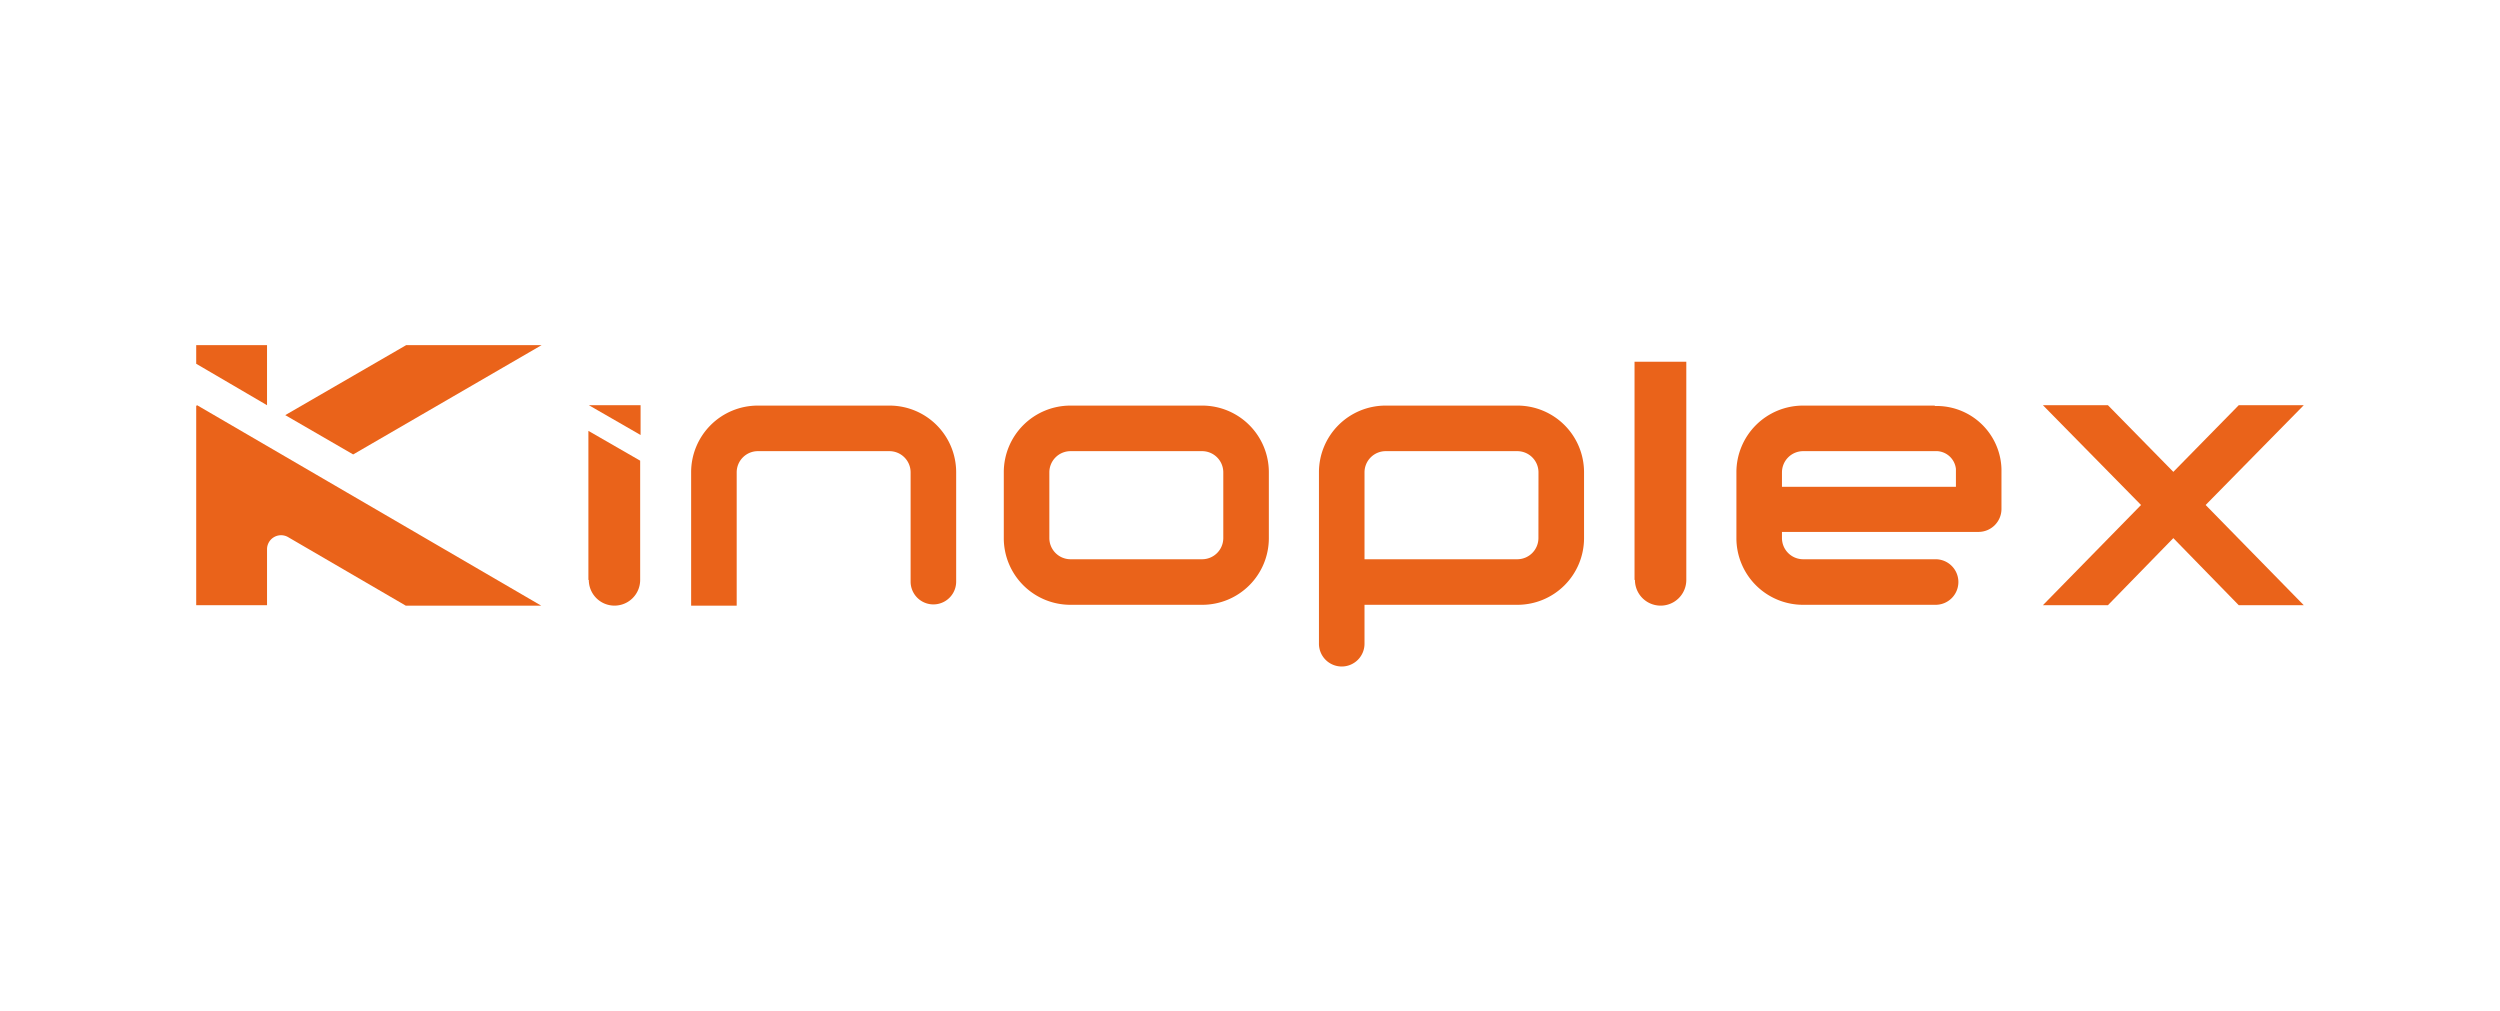
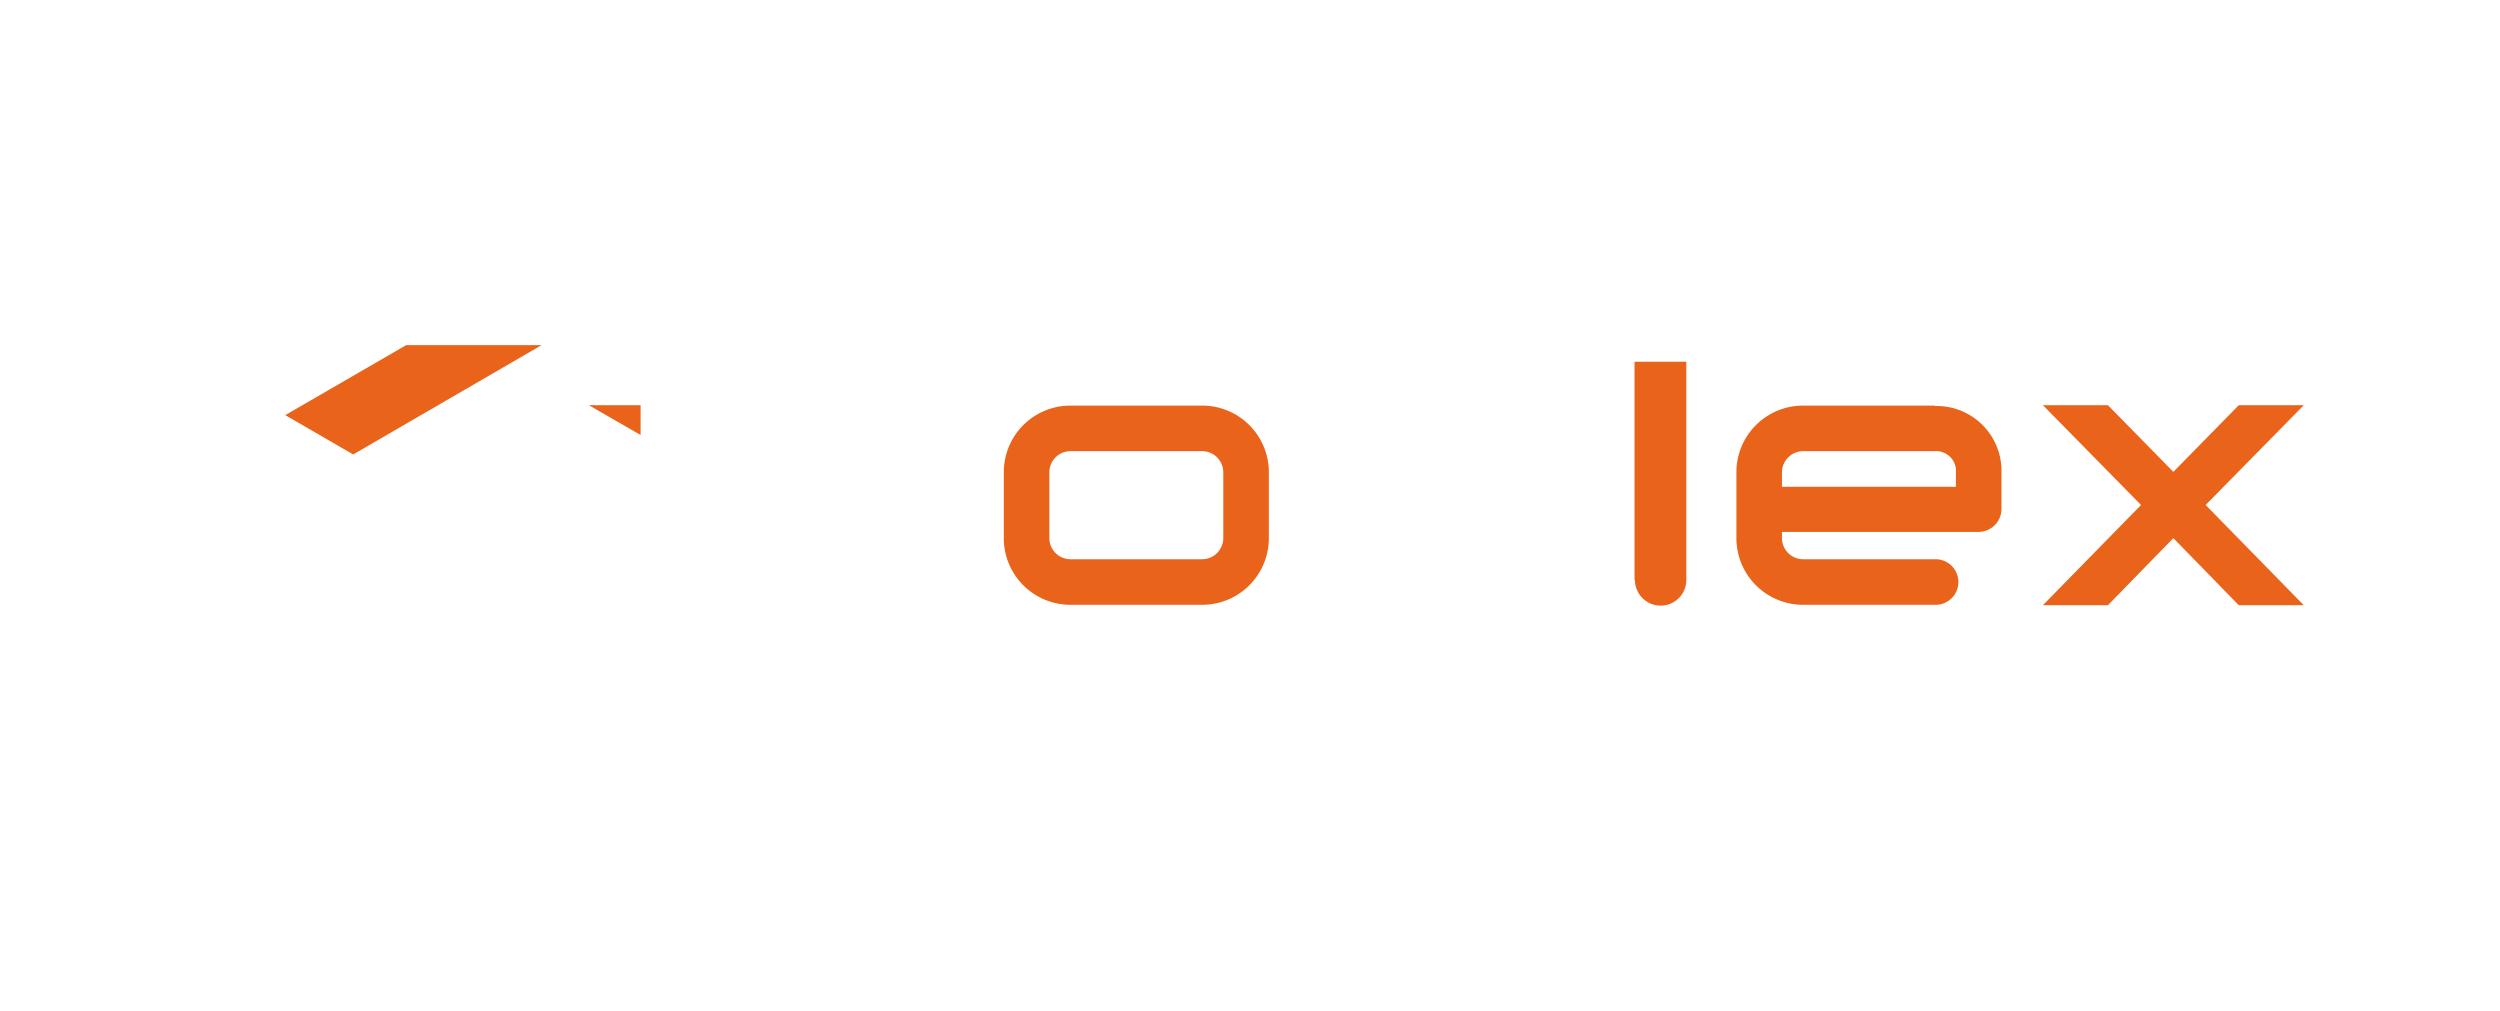
<svg xmlns="http://www.w3.org/2000/svg" width="356" height="144" viewBox="0 0 356 144">
  <defs>
    <clipPath id="clip-path">
      <rect id="Retângulo_5" data-name="Retângulo 5" width="356" height="144" transform="translate(1410 80)" fill="#fff" stroke="#707070" stroke-width="1" />
    </clipPath>
  </defs>
  <g id="Grupo_de_máscara_4" data-name="Grupo de máscara 4" transform="translate(-1410 -80)" clip-path="url(#clip-path)">
    <g id="kinoplex" transform="translate(1437.94 129.147)">
-       <path id="Caminho_74" data-name="Caminho 74" d="M10.085,0H0V2.654l10.085,5.9Z" fill="#ea631a" />
-       <path id="Caminho_75" data-name="Caminho 75" d="M.118,10.2H0V38.628H10.085V30.666A2,2,0,0,1,13.033,28.9l16.808,9.79H49.126L.118,10.143h0Z" transform="translate(0 -1.592)" fill="#ea631a" />
      <path id="Caminho_76" data-name="Caminho 76" d="M15.04,9.967l9.672,5.6L51.545,0H32.261Z" transform="translate(-2.361)" fill="#ea631a" />
      <path id="Caminho_77" data-name="Caminho 77" d="M66.317,10.143l7.372,4.246V10.143Z" transform="translate(-10.41 -1.592)" fill="#ea631a" />
-       <path id="Caminho_78" data-name="Caminho 78" d="M66.306,35.711a3.656,3.656,0,1,0,7.313,0V18.727l-7.372-4.246V35.711Z" transform="translate(-10.399 -2.273)" fill="#ea631a" />
      <path id="Caminho_79" data-name="Caminho 79" d="M243.012,33.878a3.656,3.656,0,0,0,7.313,0V2.8h-7.372V33.878Z" transform="translate(-38.135 -0.439)" fill="#ea631a" />
      <path id="Caminho_80" data-name="Caminho 80" d="M164.661,10.213H145.907a9.489,9.489,0,0,0-9.495,9.495v9.377a9.489,9.489,0,0,0,9.495,9.495h18.754a9.489,9.489,0,0,0,9.495-9.495V19.708a9.489,9.489,0,0,0-9.495-9.495Zm3.008,18.872a3.02,3.02,0,0,1-3.008,3.008H145.907a3.02,3.02,0,0,1-3.008-3.008V19.708a3.02,3.02,0,0,1,3.008-3.008h18.754a3.02,3.02,0,0,1,3.008,3.008Z" transform="translate(-21.412 -1.603)" fill="#ea631a" />
-       <path id="Caminho_81" data-name="Caminho 81" d="M217.9,10.213H199.142a9.489,9.489,0,0,0-9.495,9.495V44.065a3.244,3.244,0,1,0,6.487,0V38.58H217.9a9.489,9.489,0,0,0,9.495-9.495V19.708a9.489,9.489,0,0,0-9.495-9.495ZM220.9,29.085a3.02,3.02,0,0,1-3.008,3.008H196.135V19.708a3.02,3.02,0,0,1,3.008-3.008H217.9a3.02,3.02,0,0,1,3.008,3.008Z" transform="translate(-29.768 -1.603)" fill="#ea631a" />
      <path id="Caminho_82" data-name="Caminho 82" d="M288.411,10.213H269.657a9.489,9.489,0,0,0-9.495,9.495v9.377a9.489,9.489,0,0,0,9.495,9.495H288.47a3.244,3.244,0,1,0,0-6.487H269.657a3.02,3.02,0,0,1-3.008-3.008V28.2h28.013a3.272,3.272,0,0,0,3.244-3.244V19.236a9.236,9.236,0,0,0-9.495-8.964Zm-21.761,9.495a3.02,3.02,0,0,1,3.008-3.008h18.754a2.839,2.839,0,0,1,3.008,2.536v2.536H266.649V19.708Z" transform="translate(-40.837 -1.603)" fill="#ea631a" />
-       <path id="Caminho_83" data-name="Caminho 83" d="M111.845,10.213H93.091A9.489,9.489,0,0,0,83.6,19.708V38.7h6.487V19.708A3.02,3.02,0,0,1,93.091,16.7h18.754a3.02,3.02,0,0,1,3.008,3.008V35.336a3.244,3.244,0,0,0,6.487,0V19.708a9.489,9.489,0,0,0-9.495-9.495Z" transform="translate(-13.122 -1.603)" fill="#ea631a" />
      <path id="Caminho_84" data-name="Caminho 84" d="M349.082,10.143h-9.259l-9.318,9.495-9.318-9.495h-9.259l13.977,14.213L311.928,38.628h9.259l9.318-9.554,9.318,9.554h9.259L335.105,24.356Z" transform="translate(-48.962 -1.592)" fill="#ea631a" />
    </g>
  </g>
</svg>